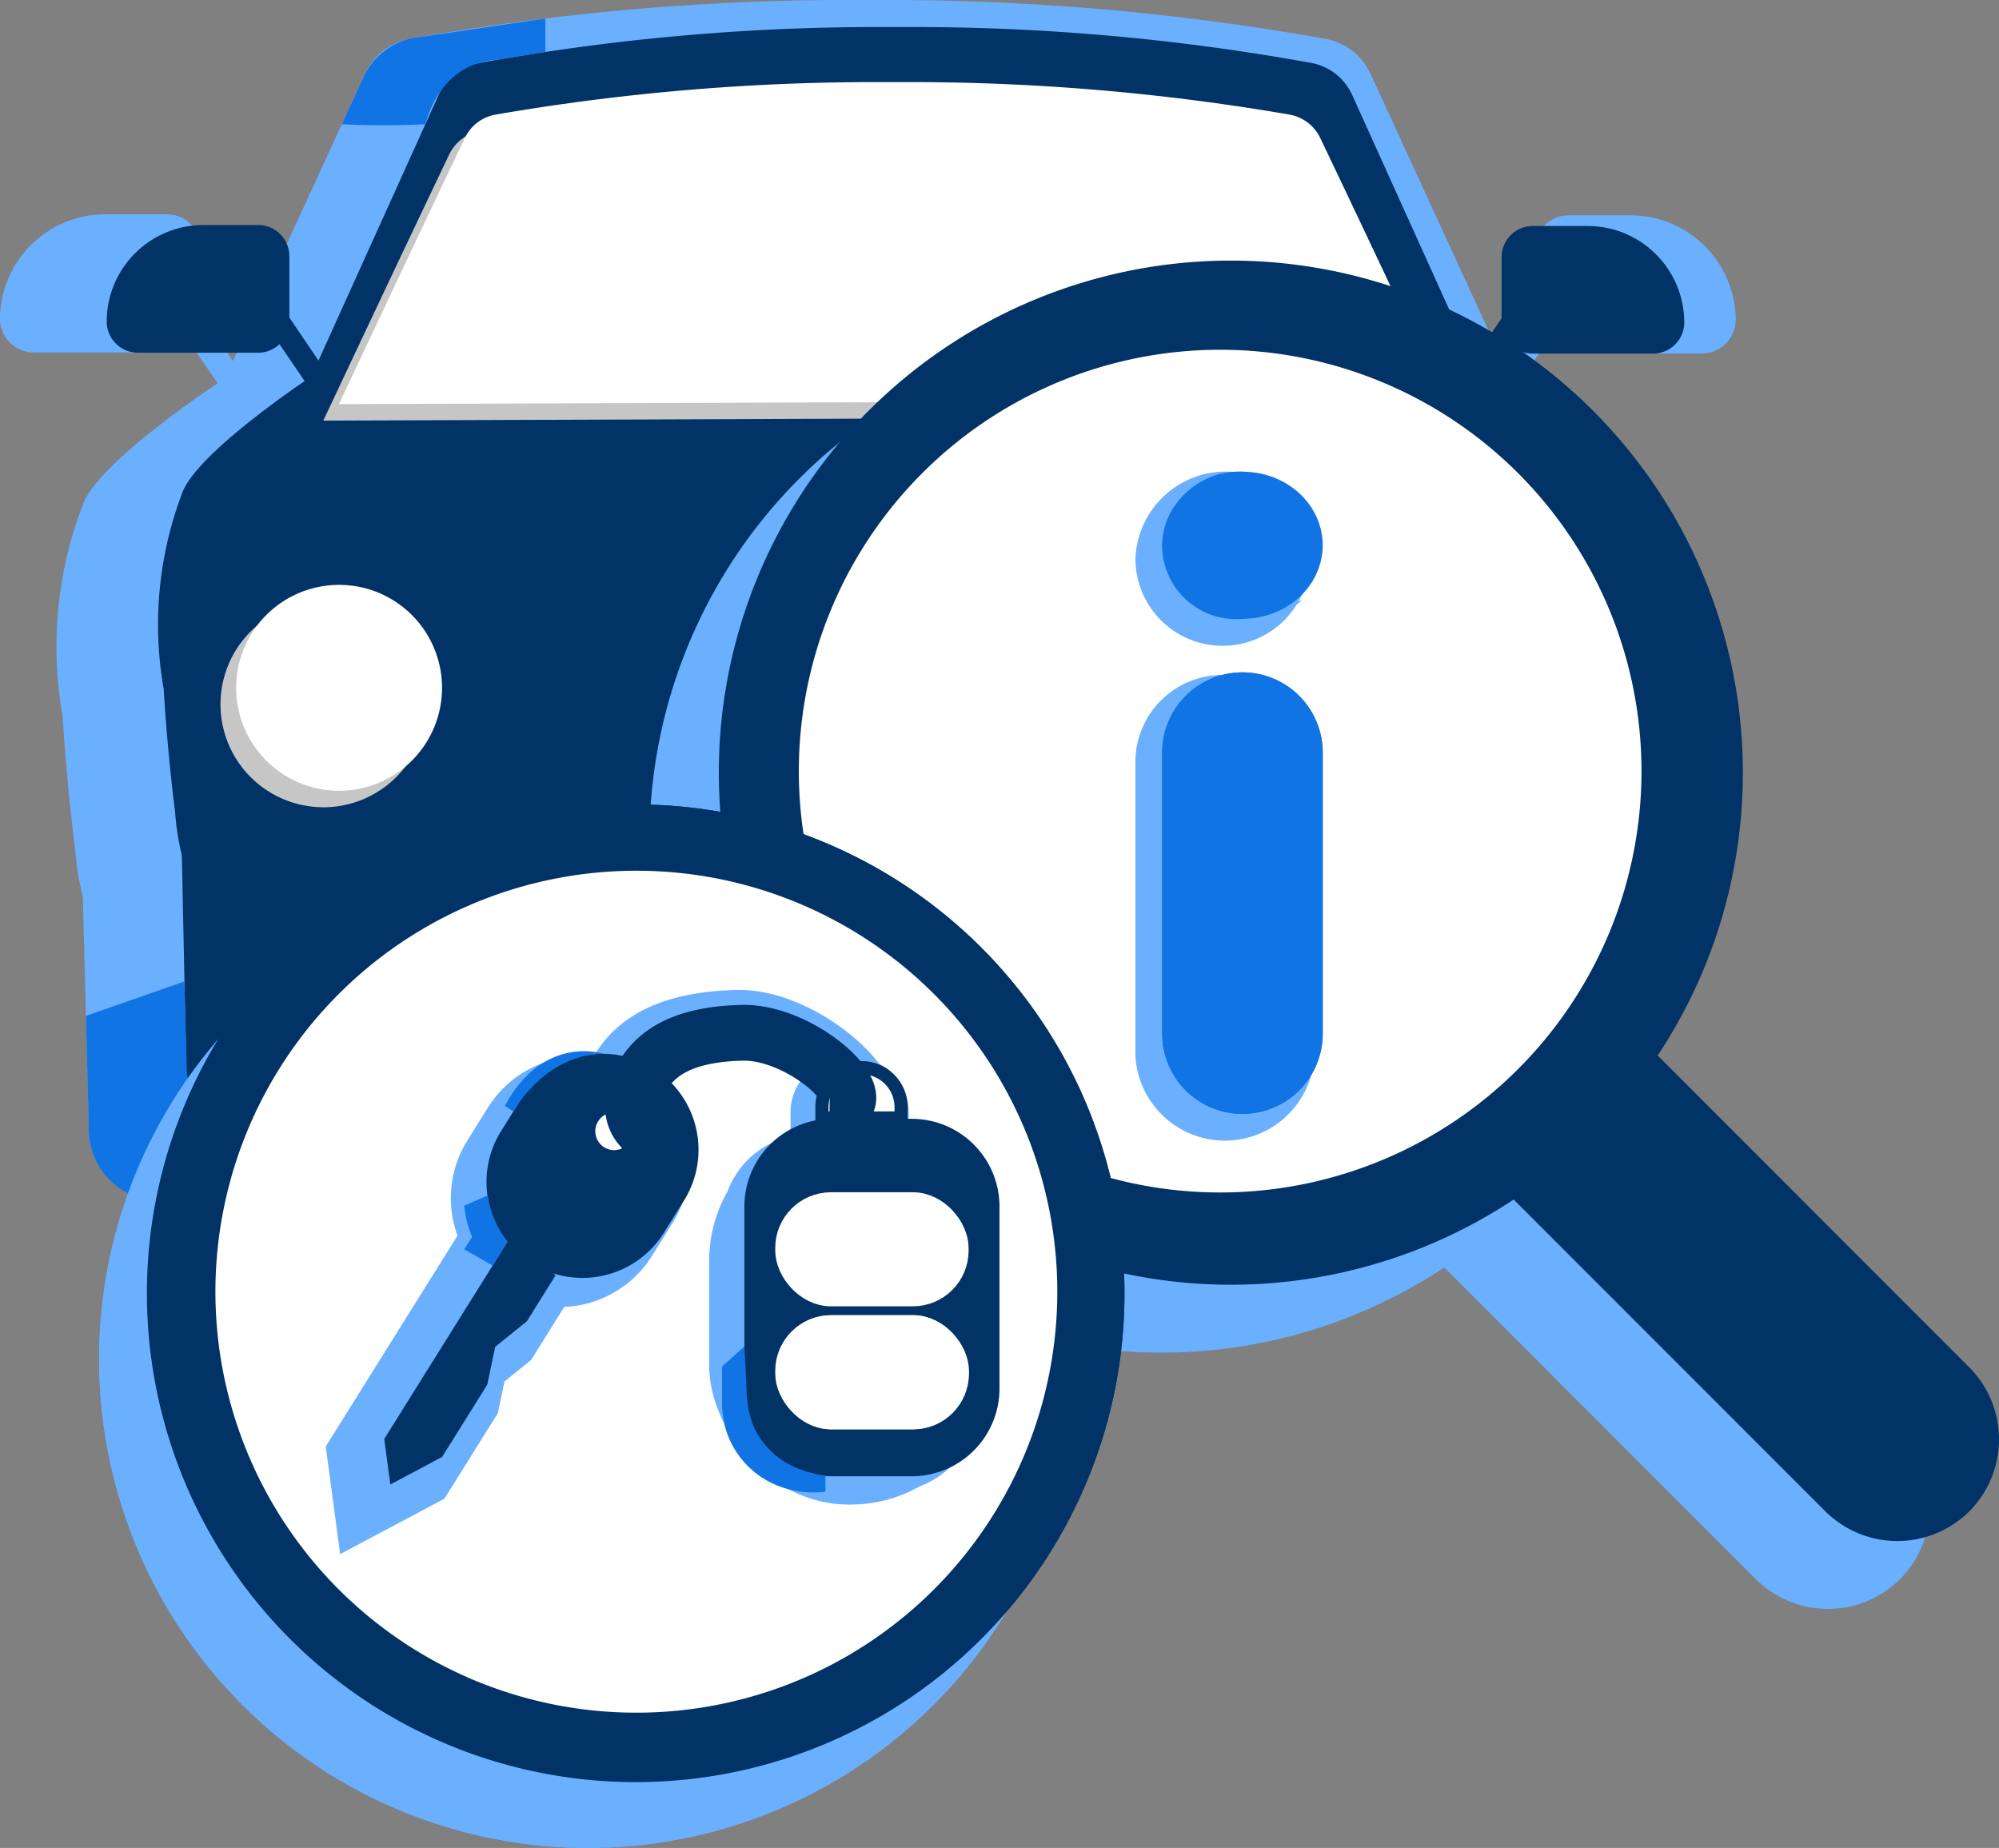
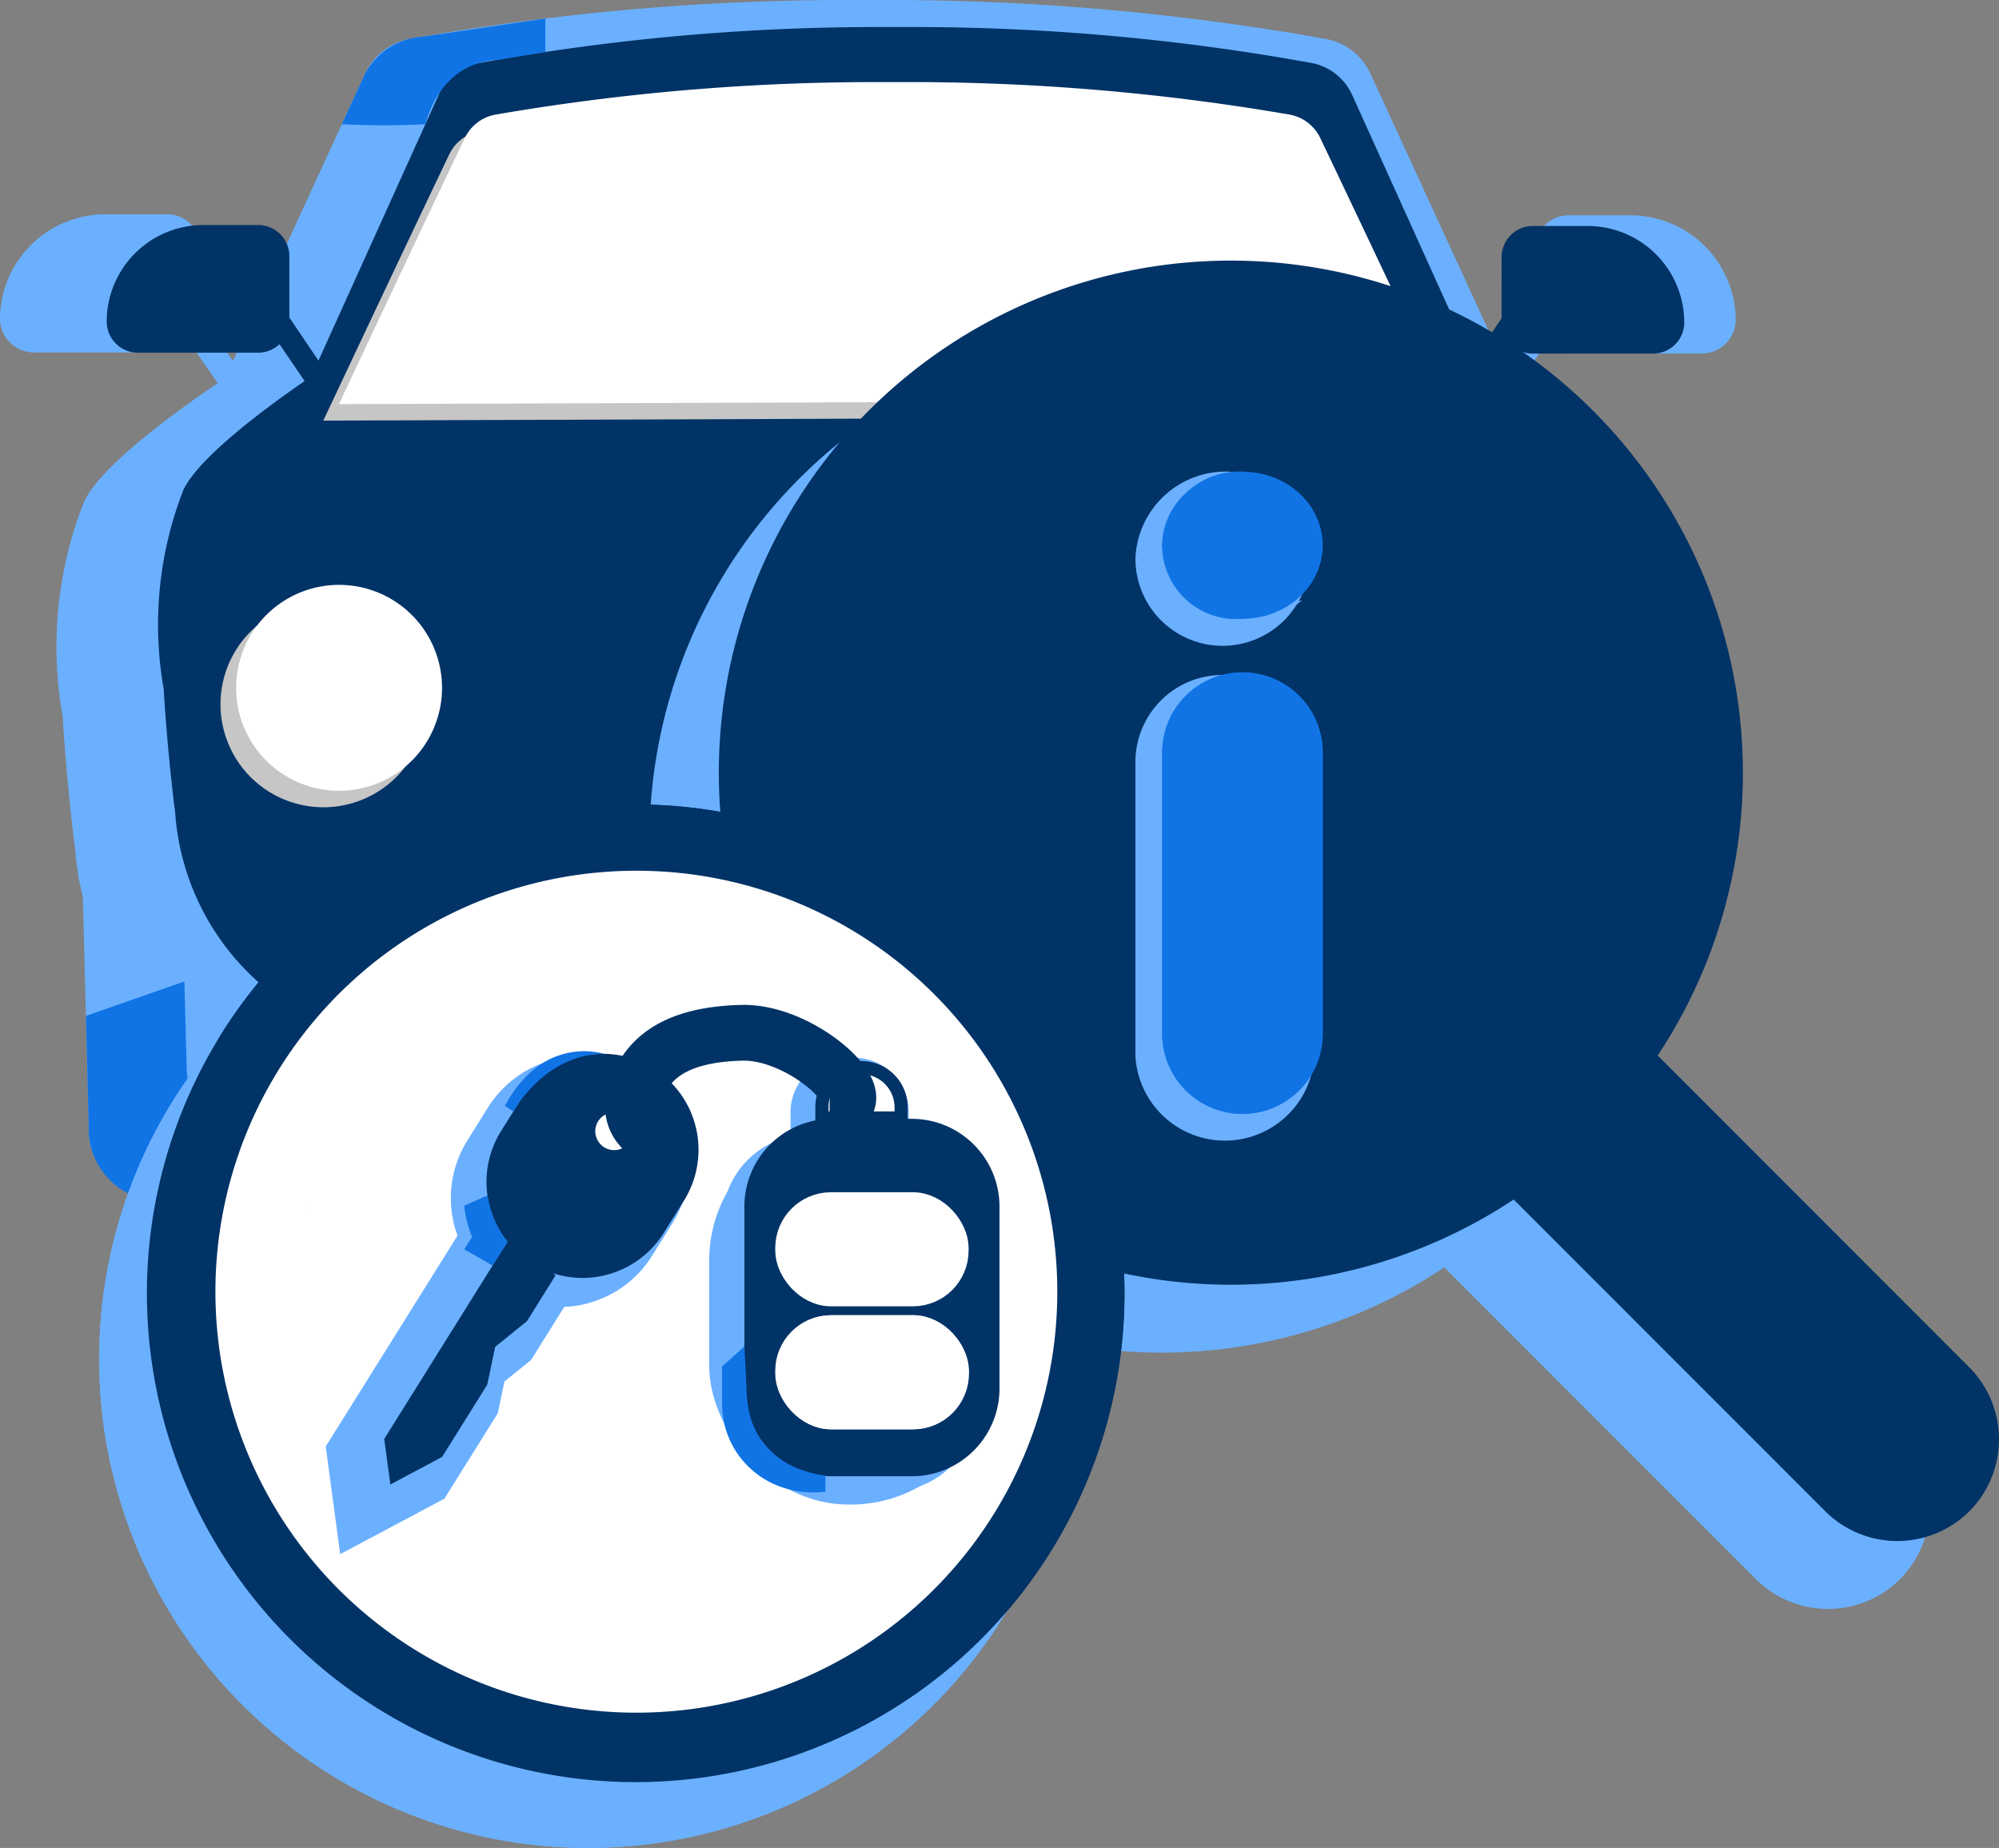
<svg xmlns="http://www.w3.org/2000/svg" width="143.416" height="132.569" viewBox="0 0 143.416 132.569">
  <rect x="0" y="0" width="143.416" height="132.569" fill="#808080" stroke="none" />
  <g id="Group_33053" data-name="Group 33053" transform="translate(-1133.388 -3567.73)">
    <g id="Group_33048" data-name="Group 33048" transform="translate(123.545 -782.43)">
      <path id="Path_60563" data-name="Path 60563" d="M1017.277,127.391c-3.142.172-5.862-1.882-6.112-4.616l-.181-6.3,12.208-.109a20.909,20.909,0,0,0,6.708-4.617,17.837,17.837,0,0,0,4.376-5.313l2.208-3.456-.47,19.816c-.26,2.728-2.98,4.773-6.117,4.6Z" transform="translate(92.008 4308.939)" fill="#6bb0ff" />
      <path id="Path_60564" data-name="Path 60564" d="M930.872,127.391c-3.417.178-6.38-1.879-6.649-4.619l-.51-19.79,2.4,3.451a18.039,18.039,0,0,0,4.605,5.2,22.554,22.554,0,0,0,7.686,4.751l12.835.393v6c-.272,2.737-3.232,4.793-6.647,4.616Z" transform="translate(92.008 4308.939)" fill="#6bb0ff" />
      <path id="Path_60565" data-name="Path 60565" d="M1035.49,77.574c-1.289-2.787-8.853-7.853-10.012-8.616l-10.156-22.093a3.49,3.49,0,0,0-2.554-1.971,177.077,177.077,0,0,0-32.318-2.771h-.7a177.077,177.077,0,0,0-32.318,2.771,3.486,3.486,0,0,0-2.554,1.971L934.719,68.958c-1.161.765-8.724,5.829-10.012,8.616a27.2,27.2,0,0,0-1.461,15.005c.3,5.08.9,9.562.9,9.562a18.662,18.662,0,0,0,9.968,15.112,1.784,1.784,0,0,0,.838.211h90.288a1.784,1.784,0,0,0,.838-.211,18.66,18.66,0,0,0,9.971-15.112s.6-4.482.9-9.562a27.2,27.2,0,0,0-1.46-15.005" transform="translate(92.008 4308.939)" fill="#6bb0ff" />
      <path id="Path_60566" data-name="Path 60566" d="M934.956,118.361a2.7,2.7,0,0,1-1.275-.32,19.453,19.453,0,0,1-10.448-15.836s-.6-4.523-.9-9.576A28.343,28.343,0,0,1,923.872,77.2c1.207-2.615,6.933-6.7,9.582-8.488l-1.978-2.864a2.471,2.471,0,0,1-1.686.66h-9.5a2.441,2.441,0,0,1-2.459-2.421,7.564,7.564,0,0,1,7.618-7.493h4.342a2.442,2.442,0,0,1,2.458,2.417V63.77l2.3,3.347,9.483-20.622a4.4,4.4,0,0,1,3.227-2.486,178.518,178.518,0,0,1,31.406-2.789h2.867a178.56,178.56,0,0,1,31.392,2.789,4.4,4.4,0,0,1,3.227,2.486l9.5,20.663,2.294-3.324V59.085a2.441,2.441,0,0,1,2.459-2.419h4.342a7.565,7.565,0,0,1,7.618,7.5,2.44,2.44,0,0,1-2.459,2.414h-9.5a2.468,2.468,0,0,1-1.688-.66l-1.937,2.8-.592-.4.014.032c2.308,1.535,8.823,6.04,10.119,8.847a28.438,28.438,0,0,1,1.534,15.487c-.294,5-.9,9.525-.9,9.571a19.427,19.427,0,0,1-10.448,15.786,2.68,2.68,0,0,1-1.268.318ZM947.6,45.775a2.58,2.58,0,0,0-1.892,1.457L935.444,69.558l-.216.142c-3.142,2.072-8.719,6.14-9.692,8.244a26.845,26.845,0,0,0-1.393,14.525c.3,5.044.894,9.51.9,9.555a17.7,17.7,0,0,0,9.508,14.437.87.87,0,0,0,.409.105h90.283a.86.86,0,0,0,.4-.1,17.679,17.679,0,0,0,9.494-14.391c.012-.1.607-4.568.9-9.55a26.941,26.941,0,0,0-1.381-14.582c-.973-2.1-6.55-6.168-9.692-8.244l-.216-.142L1014.492,47.23a2.586,2.586,0,0,0-1.9-1.46,176.754,176.754,0,0,0-31.064-2.754h-2.865A176.7,176.7,0,0,0,947.6,45.775" transform="translate(92.008 4308.939)" fill="#6bb0ff" />
      <path id="Path_60567" data-name="Path 60567" d="M944.306,92.529a8.128,8.128,0,1,1-8.127-8,8.062,8.062,0,0,1,8.127,8" transform="translate(92.008 4308.939)" fill="#6bb0ff" />
      <path id="Path_60568" data-name="Path 60568" d="M1032.862,92.529a8.128,8.128,0,1,1-8.127-8,8.062,8.062,0,0,1,8.127,8" transform="translate(92.008 4308.939)" fill="#6bb0ff" />
      <path id="Path_60569" data-name="Path 60569" d="M963.2,105.917h33.748a1.3,1.3,0,0,1,1.307,1.286v5.61a1.3,1.3,0,0,1-1.307,1.286H963.2a1.3,1.3,0,0,1-1.308-1.286v-5.608a1.3,1.3,0,0,1,1.308-1.288m33.049,1.975H963.9v4.233h32.351Z" transform="translate(92.008 4308.939)" fill="#6bb0ff" />
      <path id="Path_60570" data-name="Path 60570" d="M979.87,70.344l43.7.155s-6.652-13.908-9.961-20.706a3.321,3.321,0,0,0-2.456-1.786,179.272,179.272,0,0,0-30.967-2.513h-.636a179.256,179.256,0,0,0-30.967,2.513,3.322,3.322,0,0,0-2.457,1.786c-3.308,6.8-9.961,20.706-9.961,20.706Z" transform="translate(92.008 4308.939)" fill="#6bb0ff" />
      <path id="Path_60571" data-name="Path 60571" d="M950.405,120.825l-2.566,2.659-1.543-3Z" transform="translate(92.008 4308.939)" fill="#6bb0ff" />
      <path id="Path_60572" data-name="Path 60572" d="M927.551,59.322,925.133,61.8,935.4,66.672l2.954,3.976,2.718-2.23-5.678-6.331Z" transform="translate(92.008 4308.939)" fill="#6bb0ff" />
      <path id="Path_60573" data-name="Path 60573" d="M1017.869,122.772a4.642,4.642,0,0,1-4.919-4.265l-.146-5.822,9.826-.1a17,17,0,0,0,5.4-4.265,16.208,16.208,0,0,0,3.522-4.909l1.777-3.193-.378,18.307a4.342,4.342,0,0,1-2.655,3.769,5.1,5.1,0,0,1-2.268.479Z" transform="translate(92.008 4308.939)" fill="#013366" />
-       <path id="Path_60574" data-name="Path 60574" d="M936.14,122.772a4.642,4.642,0,0,1-4.93-4.267l-.377-18.283,1.779,3.188a16.06,16.06,0,0,0,3.414,4.8,16.636,16.636,0,0,0,5.7,4.389l9.515.363v5.544a4.643,4.643,0,0,1-4.927,4.265Z" transform="translate(92.008 4308.939)" fill="#013366" />
      <path id="Path_60575" data-name="Path 60575" d="M1032.423,76.749c-1.171-2.575-8.047-7.255-9.1-7.96l-9.231-20.411a3.183,3.183,0,0,0-2.321-1.821A158.525,158.525,0,0,0,982.4,44h-.637a158.518,158.518,0,0,0-29.373,2.56,3.182,3.182,0,0,0-2.322,1.821l-9.232,20.411c-1.055.707-7.929,5.385-9.1,7.96a25.512,25.512,0,0,0-1.327,13.862c.274,4.694.819,8.834.819,8.834a17.255,17.255,0,0,0,9.059,13.962,1.6,1.6,0,0,0,.762.194h82.06a1.6,1.6,0,0,0,.762-.194,17.255,17.255,0,0,0,9.062-13.962s.544-4.14.818-8.834a25.511,25.511,0,0,0-1.327-13.862" transform="translate(92.008 4308.939)" fill="#013366" />
      <path id="Path_60576" data-name="Path 60576" d="M941.05,114.43a2.416,2.416,0,0,1-1.158-.295A17.989,17.989,0,0,1,930.4,99.5s-.549-4.178-.821-8.846a26.581,26.581,0,0,1,1.4-14.253c1.1-2.416,6.3-6.187,8.709-7.842l-1.8-2.646a2.223,2.223,0,0,1-1.532.61h-8.631a2.237,2.237,0,0,1-2.235-2.237,6.931,6.931,0,0,1,6.924-6.922h3.946a2.238,2.238,0,0,1,2.235,2.233V64l2.089,3.091L949.3,48.037a4.007,4.007,0,0,1,2.933-2.3,159.693,159.693,0,0,1,28.544-2.577h2.606a159.742,159.742,0,0,1,28.531,2.577,4.008,4.008,0,0,1,2.933,2.3l8.633,19.089,2.085-3.07V59.669a2.237,2.237,0,0,1,2.235-2.235h3.946a6.929,6.929,0,0,1,6.924,6.924,2.234,2.234,0,0,1-2.235,2.23H1027.8a2.227,2.227,0,0,1-1.539-.614l-1.778,2.6c2.412,1.659,7.6,5.421,8.7,7.833a26.673,26.673,0,0,1,1.4,14.308c-.268,4.617-.815,8.8-.821,8.842a17.963,17.963,0,0,1-9.5,14.584,2.418,2.418,0,0,1-1.153.294Zm11.493-67.058a2.349,2.349,0,0,0-1.72,1.346l-9.329,20.626-.2.131c-2.855,1.914-7.924,5.673-8.808,7.616a25.168,25.168,0,0,0-1.266,13.419c.274,4.66.812,8.785.819,8.828a16.369,16.369,0,0,0,8.641,13.337.781.781,0,0,0,.372.1h82.056a.773.773,0,0,0,.367-.093,16.348,16.348,0,0,0,8.629-13.295c.01-.089.551-4.22.819-8.823a25.282,25.282,0,0,0-1.256-13.472c-.884-1.941-5.953-5.7-8.808-7.616l-.2-.131-9.327-20.626a2.353,2.353,0,0,0-1.722-1.348,158.086,158.086,0,0,0-28.233-2.545h-2.6a158.013,158.013,0,0,0-28.236,2.549" transform="translate(92.008 4308.939)" fill="#013366" />
      <path id="Path_60577" data-name="Path 60577" d="M948.426,91.747a7.386,7.386,0,1,1-7.386-7.386,7.386,7.386,0,0,1,7.386,7.386" transform="translate(92.008 4308.939)" fill="#c6c6c6" />
      <path id="Path_60578" data-name="Path 60578" d="M1028.984,91.747a7.386,7.386,0,1,1-7.386-7.386,7.386,7.386,0,0,1,7.386,7.386" transform="translate(92.008 4308.939)" fill="#c6c6c6" />
      <path id="Path_60579" data-name="Path 60579" d="M949.548,90.565a7.386,7.386,0,1,1-7.386-7.386,7.386,7.386,0,0,1,7.386,7.386" transform="translate(92.008 4308.939)" fill="#fff" />
      <path id="Path_60580" data-name="Path 60580" d="M1030.034,90.565a7.386,7.386,0,1,1-7.386-7.386,7.386,7.386,0,0,1,7.386,7.386" transform="translate(92.008 4308.939)" fill="#fff" />
      <path id="Path_60581" data-name="Path 60581" d="M980.751,71.252l39.718.144s-6.046-12.85-9.054-19.13a3.026,3.026,0,0,0-2.232-1.65,160.394,160.394,0,0,0-28.145-2.322h-.578a160.4,160.4,0,0,0-28.145,2.322,3.026,3.026,0,0,0-2.233,1.65c-3.007,6.28-9.053,19.129-9.053,19.129Z" transform="translate(92.008 4308.939)" fill="#c6c6c6" />
      <path id="Path_60582" data-name="Path 60582" d="M1020.471,71.395l1.129-1.2s-2.418-.979-2.4-.922,1.27,2.121,1.27,2.121" transform="translate(92.008 4308.939)" fill="#c6c6c6" />
      <path id="Path_60583" data-name="Path 60583" d="M981.872,70.07l39.718.143s-6.046-12.849-9.054-19.129a3.026,3.026,0,0,0-2.232-1.65,160.4,160.4,0,0,0-28.145-2.322h-.578a160.388,160.388,0,0,0-28.145,2.322,3.024,3.024,0,0,0-2.233,1.65c-3.008,6.28-9.053,19.129-9.053,19.129Z" transform="translate(92.008 4308.939)" fill="#fff" />
      <path id="Path_60584" data-name="Path 60584" d="M956.959,42.549l-8.844,1.31a5.036,5.036,0,0,0-4.081,2.636c-1.141,2.483-1.672,3.636-1.672,3.636a58.128,58.128,0,0,0,5.992,0c.094-.206.93-4.4,5.29-4.639l3.315-.537Z" transform="translate(92.008 4308.939)" fill="#1074e5" />
      <path id="Path_60585" data-name="Path 60585" d="M924,114.1l.2,7.884a5.2,5.2,0,0,0,5.052,5.419l5.521-.011,1.364-4.618s-4.546-.237-4.9-4.706l-.176-6.437" transform="translate(92.008 4308.939)" fill="#1074e5" />
      <path id="Path_60586" data-name="Path 60586" d="M966.245,110.287a1.131,1.131,0,0,1-1.13-1.13V104.23a1.132,1.132,0,0,1,1.13-1.131h29.163a1.132,1.132,0,0,1,1.131,1.131v4.927a1.132,1.132,0,0,1-1.131,1.131Z" transform="translate(92.008 4308.939)" fill="#1074e5" />
      <path id="Path_60611" data-name="Path 60611" d="M1054.142,154.516a7.327,7.327,0,0,1-10.324,0l-22.363-22.371a36.735,36.735,0,1,1,10.332-10.332l22.355,22.371a7.326,7.326,0,0,1,0,10.332" transform="translate(92.008 4308.939)" fill="#6bb0ff" />
      <path id="Path_60612" data-name="Path 60612" d="M1000.709,70.561A30.539,30.539,0,1,1,970.17,101.1a30.539,30.539,0,0,1,30.539-30.539" transform="translate(92.008 4308.939)" fill="#6bb0ff" />
      <path id="Path_60613" data-name="Path 60613" d="M1059.119,149.645a7.327,7.327,0,0,1-10.324,0l-22.363-22.371a36.735,36.735,0,1,1,10.332-10.332l22.355,22.371a7.326,7.326,0,0,1,0,10.332" transform="translate(92.008 4308.939)" fill="#013366" />
-       <path id="Path_60614" data-name="Path 60614" d="M1005.374,66.312A30.228,30.228,0,1,1,975.146,96.54a30.229,30.229,0,0,1,30.228-30.228" transform="translate(92.008 4308.939)" fill="#fff" />
      <path id="Path_60615" data-name="Path 60615" d="M1005.715,89.644h0a6.255,6.255,0,0,1,6.421,6.074v21.258a6.431,6.431,0,0,1-12.842,0V95.718a6.255,6.255,0,0,1,6.421-6.074" transform="translate(92.008 4308.939)" fill="#6bb0ff" />
      <path id="Path_60616" data-name="Path 60616" d="M1005.715,92.281h0a3.54,3.54,0,0,1,3.634,3.437v21.258a3.64,3.64,0,0,1-7.268,0V95.718A3.54,3.54,0,0,1,1005.715,92.281Z" transform="translate(92.008 4308.939)" fill="none" stroke="#6bb0ff" stroke-width="5" />
      <path id="Path_60617" data-name="Path 60617" d="M1001.008,92.37l2.914-2.226-.476,2.6Z" transform="translate(92.008 4308.939)" fill="#6bb0ff" />
      <path id="Path_60618" data-name="Path 60618" d="M1007.986,122.249l2.711-2.041h-2.572Z" transform="translate(92.008 4308.939)" fill="#6bb0ff" />
      <path id="Path_60619" data-name="Path 60619" d="M1006.973,89.455h0a5.758,5.758,0,0,1,5.759,5.759v20.157a5.759,5.759,0,0,1-11.518,0V95.214a5.759,5.759,0,0,1,5.759-5.759" transform="translate(92.008 4308.939)" fill="#1074e5" />
      <path id="Path_60620" data-name="Path 60620" d="M1006.973,91.955h0a3.259,3.259,0,0,1,3.259,3.259v20.157a3.259,3.259,0,0,1-6.518,0V95.214A3.259,3.259,0,0,1,1006.973,91.955Z" transform="translate(92.008 4308.939)" fill="none" stroke="#1074e5" stroke-width="5" />
      <path id="Path_60621" data-name="Path 60621" d="M1006.013,75.056a6.256,6.256,0,1,1-6.719,6.239,6.492,6.492,0,0,1,6.719-6.239" transform="translate(92.008 4308.939)" fill="#6bb0ff" />
      <path id="Path_60622" data-name="Path 60622" d="M1006.013,78.011a3.32,3.32,0,1,1-3.8,3.284A3.571,3.571,0,0,1,1006.013,78.011Z" transform="translate(92.008 4308.939)" fill="none" stroke="#6bb0ff" stroke-width="5" />
      <path id="Path_60623" data-name="Path 60623" d="M1001.521,77.656l2.373-1.789.606,2.489Z" transform="translate(92.008 4308.939)" fill="#6bb0ff" />
      <path id="Path_60624" data-name="Path 60624" d="M1008.2,86.618l3.053-2.328-3.311.684Z" transform="translate(92.008 4308.939)" fill="#6bb0ff" />
      <path id="Path_60625" data-name="Path 60625" d="M1006.973,75.056a5.3,5.3,0,1,1-5.759,5.279,5.534,5.534,0,0,1,5.759-5.279" transform="translate(92.008 4308.939)" fill="#1074e5" />
      <ellipse id="Ellipse_1394" data-name="Ellipse 1394" cx="3.259" cy="2.779" rx="3.259" ry="2.779" transform="translate(1095.723 4386.496)" fill="none" stroke="#1074e5" stroke-width="5" />
    </g>
    <g id="Group_33050" data-name="Group 33050" transform="translate(-254.354 485.586)">
      <g id="Group_32982" data-name="Group 32982" transform="translate(1394.855 3139.856)">
        <path id="Path_57938" data-name="Path 57938" d="M958.351,129.326c-2.8.153-5.224-1.677-5.448-4.115l-.161-5.617,10.88-.1a18.644,18.644,0,0,0,5.978-4.115,15.929,15.929,0,0,0,3.9-4.735l1.967-3.08-.418,17.66c-.232,2.432-2.657,4.254-5.452,4.1Z" transform="translate(-923.402 -63.356)" fill="#6bb0ff" />
        <path id="Path_57943" data-name="Path 57943" d="M972.5,97.407a7.243,7.243,0,1,1-7.243-7.125,7.185,7.185,0,0,1,7.243,7.125" transform="translate(-923.661 -62.508)" fill="#6bb0ff" />
        <path id="Path_57948" data-name="Path 57948" d="M958.962,125.083a4.137,4.137,0,0,1-4.384-3.8l-.13-5.189L963.2,116a15.139,15.139,0,0,0,4.811-3.8,14.465,14.465,0,0,0,3.139-4.374l1.583-2.846L972.4,121.3a3.871,3.871,0,0,1-2.366,3.36,4.553,4.553,0,0,1-2.021.427Z" transform="translate(-923.486 -63.229)" fill="#013366" />
        <path id="Path_57953" data-name="Path 57953" d="M968.933,96.7a6.582,6.582,0,1,1-6.583-6.583,6.583,6.583,0,0,1,6.583,6.583" transform="translate(-923.551 -62.499)" fill="#c6c6c6" />
        <path id="Path_57955" data-name="Path 57955" d="M969.917,95.594a6.582,6.582,0,1,1-6.583-6.583,6.583,6.583,0,0,1,6.583,6.583" transform="translate(-923.599 -62.444)" fill="#fff" />
        <path id="Path_57957" data-name="Path 57957" d="M961.575,77.869l1.006-1.068s-2.155-.873-2.139-.823,1.133,1.89,1.133,1.89" transform="translate(-923.78 -61.804)" fill="#c6c6c6" />
        <path id="Path_58169" data-name="Path 58169" d="M957.075,133.919A32.588,32.588,0,1,1,969.8,131.35a32.483,32.483,0,0,1-12.723,2.568" transform="translate(-922.009 -61.44)" fill="#6bb0ff" />
        <path id="Path_58170" data-name="Path 58170" d="M956.953,70.791a30.2,30.2,0,1,0,11.8,2.38,30.115,30.115,0,0,0-11.8-2.38m0-4.754a35.068,35.068,0,1,1-35.067,35.068,35.067,35.067,0,0,1,35.067-35.068" transform="translate(-921.886 -61.317)" fill="#6bb0ff" />
        <path id="Path_58171" data-name="Path 58171" d="M960.679,128.955a32.587,32.587,0,1,1,12.723-2.568,32.483,32.483,0,0,1-12.723,2.568" transform="translate(-922.185 -61.196)" fill="#fff" />
        <path id="Path_58172" data-name="Path 58172" d="M960.556,65.827a30.2,30.2,0,1,0,11.8,2.38,30.115,30.115,0,0,0-11.8-2.38m0-4.754a35.068,35.068,0,1,1-35.067,35.068,35.067,35.067,0,0,1,35.067-35.068" transform="translate(-922.063 -61.073)" fill="#013366" />
        <path id="Path_58173" data-name="Path 58173" d="M980.956,109.733h-39.7V85.308a2.077,2.077,0,0,1,.621-1.489,2.562,2.562,0,0,1,.371-.295,1.978,1.978,0,0,1,1.132-.324h35.456a2.126,2.126,0,0,1,1.5.619,2.08,2.08,0,0,1,.621,1.488ZM942.8,85.19h0v22.944h36.6V85.19Z" transform="translate(-922.838 -62.159)" />
-         <path id="Path_58174" data-name="Path 58174" d="M980.956,109.733h-39.7V85.308a2.077,2.077,0,0,1,.621-1.489,2.562,2.562,0,0,1,.371-.295,1.978,1.978,0,0,1,1.132-.324h35.456a2.126,2.126,0,0,1,1.5.619,2.08,2.08,0,0,1,.621,1.488ZM942.8,85.19h0v22.944h36.6V85.19Z" transform="translate(-922.838 -62.159)" fill="none" stroke="#6bb0ff" stroke-miterlimit="10" stroke-width="5" />
        <path id="Path_58175" data-name="Path 58175" d="M983.9,111.166H937.865c-.951,0-1.1-1.053-1.1-1.053H985s-.146,1.053-1.1,1.053" transform="translate(-922.617 -63.481)" />
        <path id="Path_58176" data-name="Path 58176" d="M983.9,111.166H937.865c-.951,0-1.1-1.053-1.1-1.053H985s-.146,1.053-1.1,1.053" transform="translate(-922.617 -63.481)" fill="none" stroke="#6bb0ff" stroke-width="5" />
        <rect id="Rectangle_16007" data-name="Rectangle 16007" width="48.241" height="0.711" transform="translate(14.146 45.919)" />
        <rect id="Rectangle_16008" data-name="Rectangle 16008" width="48.241" height="0.711" transform="translate(14.146 45.919)" fill="none" stroke="#6bb0ff" stroke-width="5" />
        <rect id="Rectangle_16009" data-name="Rectangle 16009" width="49.671" height="36.827" transform="translate(13.264 18.584)" fill="none" />
        <path id="Path_58177" data-name="Path 58177" d="M935.834,107.851V105.37h5.516v2.583Z" transform="translate(-922.571 -63.248)" fill="#6bb0ff" />
        <path id="Path_58178" data-name="Path 58178" d="M943.518,94.938,946,88.187l.7.053,1.362,11.767,1.214-6.048.7-.017.8,2.908.815-4.17.724.011,1.483,9.486,2.24-11.4h.719l1.364,7.417,1.249-4.262.7.03.809,4.945.771-5.818.732-.009,1.455,8.463,1.964-10.8.307-1.7h.728l1.287,8.368.917-5.42.577-3.411.742.019.806,9.449.57-2.637.7-.007,1.435,5.677L976.2,90.774l.71.01.773,4.207.589,3.207.821-2.79.429-1.463h.68l.532,1.914.4,1.449,1.046-2.739.014,2.147-1.172,3.122-1.17-4.213-1.331,4.527-.7-.021-1-5.409L976.508,93l-2.248,10.027-.7.007-1.426-5.65-.778,3.582-.736-.03-.767-8.951-1.382,8.158h-.728l-1.3-8.449-2.253,12.377h-.726l-1.389-8.09-.781,5.9-.733.006-.965-5.9-1.227,4.184-.7-.021-1.285-6.989L954.108,104.7l-.724-.009-1.48-9.473-.7,3.587-.7.018-.808-2.932-1.388,6.907-.731-.021-1.465-12.64-2.28,6.229-1.85-2.03" transform="translate(-922.873 -62.404)" fill="#6bb0ff" />
        <path id="Path_58179" data-name="Path 58179" d="M943.518,94.938,946,88.187l.7.053,1.362,11.767,1.214-6.048.7-.017.8,2.908.815-4.17.724.011,1.483,9.486,2.24-11.4h.719l1.364,7.417,1.249-4.262.7.03.809,4.945.771-5.818.732-.009,1.455,8.463,1.964-10.8.307-1.7h.728l1.287,8.368.917-5.42.577-3.411.742.019.806,9.449.57-2.637.7-.007,1.435,5.677L976.2,90.774l.71.01.773,4.207.589,3.207.821-2.79.429-1.463h.68l.532,1.914.4,1.449,1.046-2.739.014,2.147-1.172,3.122-1.17-4.213-1.331,4.527-.7-.021-1-5.409L976.508,93l-2.248,10.027-.7.007-1.426-5.65-.778,3.582-.736-.03-.767-8.951-1.382,8.158h-.728l-1.3-8.449-2.253,12.377h-.726l-1.389-8.09-.781,5.9-.733.006-.965-5.9-1.227,4.184-.7-.021-1.285-6.989L954.108,104.7l-.724-.009-1.48-9.473-.7,3.587-.7.018-.808-2.932-1.388,6.907-.731-.021-1.465-12.64-2.28,6.229-1.85-2.03" transform="translate(-922.873 -62.404)" fill="none" stroke="#6bb0ff" stroke-width="1" />
        <path id="Path_58180" data-name="Path 58180" d="M944.269,94.754,946.75,88l.7.053,1.362,11.767,1.214-6.048.7-.017.8,2.908.815-4.17.724.011,1.483,9.486,2.24-11.4h.719l1.364,7.417,1.249-4.262.7.03.809,4.945.771-5.818.732-.009,1.455,8.463,1.964-10.8.307-1.7h.728l1.288,8.368.916-5.42.577-3.411.743.019.806,9.449.57-2.637.7-.007,1.435,5.677,2.319-10.312.71.01.773,4.207.589,3.207.82-2.79.429-1.463h.68l.533,1.914.4,1.449,1.046-2.739.014,2.147-1.172,3.122-1.17-4.213-1.331,4.527-.7-.021-1-5.409-.318-1.725-2.248,10.027-.7.007-1.426-5.65-.778,3.582-.736-.03L970.6,91.8l-1.382,8.158h-.728l-1.3-8.449-2.254,12.377h-.725l-1.389-8.09-.781,5.9-.733.006-.965-5.9-1.226,4.184-.7-.021-1.285-6.989-2.274,11.544-.724-.009-1.48-9.473-.7,3.587-.7.018-.808-2.932-1.388,6.907-.731-.021-1.465-12.64-2.28,6.229-1.85-2.03" transform="translate(-922.91 -62.396)" fill="#1074e5" />
        <path id="Path_58181" data-name="Path 58181" d="M944.269,94.754,946.75,88l.7.053,1.362,11.767,1.214-6.048.7-.017.8,2.908.815-4.17.724.011,1.483,9.486,2.24-11.4h.719l1.364,7.417,1.249-4.262.7.03.809,4.945.771-5.818.732-.009,1.455,8.463,1.964-10.8.307-1.7h.728l1.288,8.368.916-5.42.577-3.411.743.019.806,9.449.57-2.637.7-.007,1.435,5.677,2.319-10.312.71.01.773,4.207.589,3.207.82-2.79.429-1.463h.68l.533,1.914.4,1.449,1.046-2.739.014,2.147-1.172,3.122-1.17-4.213-1.331,4.527-.7-.021-1-5.409-.318-1.725-2.248,10.027-.7.007-1.426-5.65-.778,3.582-.736-.03L970.6,91.8l-1.382,8.158h-.728l-1.3-8.449-2.254,12.377h-.725l-1.389-8.09-.781,5.9-.733.006-.965-5.9-1.226,4.184-.7-.021-1.285-6.989-2.274,11.544-.724-.009-1.48-9.473-.7,3.587-.7.018-.808-2.932-1.388,6.907-.731-.021-1.465-12.64-2.28,6.229-1.85-2.03" transform="translate(-922.91 -62.396)" fill="none" stroke="#1074e5" stroke-width="1" />
        <path id="Path_58182" data-name="Path 58182" d="M982.13,108.246h-39.7V83.821a2.077,2.077,0,0,1,.621-1.489,2.126,2.126,0,0,1,1.5-.619h35.456a2.127,2.127,0,0,1,1.5.619,2.082,2.082,0,0,1,.621,1.488ZM943.979,83.7h0v22.944h36.6V83.7Z" transform="translate(-922.895 -62.087)" fill="#1074e5" />
-         <path id="Path_58183" data-name="Path 58183" d="M982.13,108.246h-39.7V83.821a2.077,2.077,0,0,1,.621-1.489,2.126,2.126,0,0,1,1.5-.619h35.456a2.127,2.127,0,0,1,1.5.619,2.082,2.082,0,0,1,.621,1.488ZM943.979,83.7h0v22.944h36.6V83.7Z" transform="translate(-922.895 -62.087)" fill="none" stroke="#1074e5" stroke-miterlimit="10" stroke-width="5" />
+         <path id="Path_58183" data-name="Path 58183" d="M982.13,108.246h-39.7V83.821a2.077,2.077,0,0,1,.621-1.489,2.126,2.126,0,0,1,1.5-.619a2.127,2.127,0,0,1,1.5.619,2.082,2.082,0,0,1,.621,1.488ZM943.979,83.7h0v22.944h36.6V83.7Z" transform="translate(-922.895 -62.087)" fill="none" stroke="#1074e5" stroke-miterlimit="10" stroke-width="5" />
        <path id="Path_58184" data-name="Path 58184" d="M985.076,109.679H939.039c-.951,0-1.1-1.053-1.1-1.053h48.241s-.146,1.053-1.1,1.053" transform="translate(-922.674 -63.409)" fill="#1074e5" />
        <path id="Path_58185" data-name="Path 58185" d="M985.076,109.679H939.039c-.951,0-1.1-1.053-1.1-1.053h48.241s-.146,1.053-1.1,1.053" transform="translate(-922.674 -63.409)" fill="none" stroke="#1074e5" stroke-width="5" />
        <rect id="Rectangle_16011" data-name="Rectangle 16011" width="49.671" height="36.827" transform="translate(14.38 17.17)" fill="none" />
        <path id="Path_62449" data-name="Path 62449" d="M958.351,129.326c-2.8.153-5.224-1.677-5.448-4.115l-.161-5.617,10.88-.1a18.644,18.644,0,0,0,5.978-4.115,15.929,15.929,0,0,0,3.9-4.735l1.967-3.08-.418,17.66c-.232,2.432-2.657,4.254-5.452,4.1Z" transform="translate(-923.402 -63.356)" fill="#6bb0ff" />
        <path id="Path_62454" data-name="Path 62454" d="M972.5,97.407a7.243,7.243,0,1,1-7.243-7.125,7.185,7.185,0,0,1,7.243,7.125" transform="translate(-923.661 -62.508)" fill="#6bb0ff" />
        <path id="Path_62459" data-name="Path 62459" d="M958.962,125.083a4.137,4.137,0,0,1-4.384-3.8l-.13-5.189L963.2,116a15.139,15.139,0,0,0,4.811-3.8,14.465,14.465,0,0,0,3.139-4.374l1.583-2.846L972.4,121.3a3.871,3.871,0,0,1-2.366,3.36,4.553,4.553,0,0,1-2.021.427Z" transform="translate(-923.486 -63.229)" fill="#013366" />
        <path id="Path_62464" data-name="Path 62464" d="M968.933,96.7a6.582,6.582,0,1,1-6.583-6.583,6.583,6.583,0,0,1,6.583,6.583" transform="translate(-923.551 -62.499)" fill="#c6c6c6" />
        <path id="Path_62466" data-name="Path 62466" d="M969.917,95.594a6.582,6.582,0,1,1-6.583-6.583,6.583,6.583,0,0,1,6.583,6.583" transform="translate(-923.599 -62.444)" fill="#fff" />
        <path id="Path_62468" data-name="Path 62468" d="M961.575,77.869l1.006-1.068s-2.155-.873-2.139-.823,1.133,1.89,1.133,1.89" transform="translate(-923.78 -61.804)" fill="#c6c6c6" />
        <path id="Path_62536" data-name="Path 62536" d="M957.075,133.919A32.588,32.588,0,1,1,969.8,131.35a32.483,32.483,0,0,1-12.723,2.568" transform="translate(-922.009 -61.44)" fill="#6bb0ff" />
        <path id="Path_62537" data-name="Path 62537" d="M956.953,70.791a30.2,30.2,0,1,0,11.8,2.38,30.115,30.115,0,0,0-11.8-2.38m0-4.754a35.068,35.068,0,1,1-35.067,35.068,35.067,35.067,0,0,1,35.067-35.068" transform="translate(-921.886 -61.317)" fill="#6bb0ff" />
        <path id="Path_62538" data-name="Path 62538" d="M960.679,128.955a32.587,32.587,0,1,1,12.723-2.568,32.483,32.483,0,0,1-12.723,2.568" transform="translate(-922.185 -61.196)" fill="#fff" />
        <path id="Path_62539" data-name="Path 62539" d="M960.556,65.827a30.2,30.2,0,1,0,11.8,2.38,30.115,30.115,0,0,0-11.8-2.38m0-4.754a35.068,35.068,0,1,1-35.067,35.068,35.067,35.067,0,0,1,35.067-35.068" transform="translate(-922.063 -61.073)" fill="#013366" />
      </g>
    </g>
    <g id="Group_33049" data-name="Group 33049" transform="translate(479.336 654.105)">
      <path id="Path_59954" data-name="Path 59954" d="M607.425,46.934h0a6.885,6.885,0,0,1,2.189,9.487l-1.442,2.307a6.884,6.884,0,1,1-11.676-7.3l1.442-2.307a6.884,6.884,0,0,1,9.487-2.19" transform="translate(91.906 2944.441)" fill="#6bb0ff" />
      <path id="Path_59955" data-name="Path 59955" d="M607.518,49.2h0a5.311,5.311,0,0,1,1.689,7.318l-1.442,2.307a5.311,5.311,0,1,1-9.007-5.629l1.442-2.307A5.311,5.311,0,0,1,607.518,49.2Z" transform="translate(90.98 2943.514)" fill="none" stroke="#6bb0ff" stroke-width="5" />
      <path id="Path_59956" data-name="Path 59956" d="M609.827,50.511a2.927,2.927,0,1,1-4.033.931,2.927,2.927,0,0,1,4.033-.931" transform="translate(88.238 2942.892)" fill="#6bb0ff" />
      <path id="Path_59957" data-name="Path 59957" d="M609.92,52.772a1.353,1.353,0,1,1-1.865.43A1.353,1.353,0,0,1,609.92,52.772Z" transform="translate(87.311 2941.966)" fill="none" stroke="#6bb0ff" stroke-width="5" />
      <path id="Path_59958" data-name="Path 59958" d="M596.078,69.845l-3.566-2.228-8.719,13.95.438,3.267,3.714-1.975,3.24-5.184.571-2.717,2.275-1.837Z" transform="translate(96.225 2936.389)" fill="#6bb0ff" />
      <path id="Path_59959" data-name="Path 59959" d="M596.078,69.845l-3.566-2.228-8.719,13.95.438,3.267,3.714-1.975,3.24-5.184.571-2.717,2.275-1.837Z" transform="translate(96.225 2936.389)" fill="none" stroke="#6bb0ff" stroke-width="5" />
      <path id="Path_59960" data-name="Path 59960" d="M631.135,53.3h5.715a6.294,6.294,0,0,1,6.294,6.294V72.646a6.294,6.294,0,0,1-6.294,6.294h-5.715a6.294,6.294,0,0,1-6.294-6.294V59.592a6.294,6.294,0,0,1,6.294-6.294" transform="translate(81.014 2941.695)" fill="#6bb0ff" />
      <rect id="Rectangle_16265" data-name="Rectangle 16265" width="15.157" height="22.495" rx="7.5" transform="translate(707.429 2996.567)" fill="none" stroke="#6bb0ff" stroke-width="5" />
      <path id="Path_59961" data-name="Path 59961" d="M637.432,46.059h0a3.312,3.312,0,0,1,3.313,3.313v1.244h-6.625V49.372a3.312,3.312,0,0,1,3.313-3.313" transform="translate(77.576 2944.377)" fill="#6bb0ff" />
      <path id="Path_59962" data-name="Path 59962" d="M638.028,48.559h.659a1.409,1.409,0,0,1,1.41,1.409h-3.478A1.409,1.409,0,0,1,638.028,48.559Z" transform="translate(76.65 2943.451)" fill="none" stroke="#6bb0ff" stroke-width="5" />
      <path id="Path_59963" data-name="Path 59963" d="M633.042,63.253h5.69a3.092,3.092,0,0,1,0,6.184h-5.69a3.092,3.092,0,0,1,0-6.184" transform="translate(79.121 2938.006)" fill="#6bb0ff" />
      <path id="Path_59964" data-name="Path 59964" d="M633.968,65.753h5.689a1.518,1.518,0,0,1,0,3.036h-5.689a1.518,1.518,0,1,1,0-3.036Z" transform="translate(78.195 2937.079)" fill="none" stroke="#6bb0ff" stroke-width="5" />
-       <path id="Path_59965" data-name="Path 59965" d="M614.114,49.309a6.23,6.23,0,0,1-2.727-.85,3.143,3.143,0,0,1-.615-2.722c.925-4.4,4.315-6.344,9.8-6.5,5.917-.217,13.175,7.467,8.083,7.409" transform="translate(86.254 2946.908)" fill="none" stroke="#6bb0ff" stroke-width="3" />
      <path id="Path_59966" data-name="Path 59966" d="M633.042,77.269h5.69a3.092,3.092,0,0,1,0,6.184h-5.69a3.092,3.092,0,0,1,0-6.184" transform="translate(79.121 2932.812)" fill="#6bb0ff" />
      <path id="Path_59967" data-name="Path 59967" d="M633.968,79.769h5.689a1.518,1.518,0,0,1,0,3.036h-5.689a1.518,1.518,0,1,1,0-3.036Z" transform="translate(78.195 2931.885)" fill="none" stroke="#6bb0ff" stroke-width="5" />
      <path id="Path_59970" data-name="Path 59970" d="M609.967,45.181h0a6.885,6.885,0,0,1,2.189,9.487l-1.442,2.307a6.884,6.884,0,1,1-11.676-7.3l1.442-2.307a6.884,6.884,0,0,1,9.487-2.19" transform="translate(90.964 2945.091)" fill="#013366" />
      <path id="Path_59971" data-name="Path 59971" d="M610.06,47.442h0a5.311,5.311,0,0,1,1.689,7.318l-1.442,2.307a5.311,5.311,0,1,1-9.007-5.629l1.442-2.307a5.311,5.311,0,0,1,7.318-1.689" transform="translate(90.038 2944.164)" fill="#013366" />
      <path id="Path_59972" data-name="Path 59972" d="M612.369,48.758a2.927,2.927,0,1,1-4.033.93,2.926,2.926,0,0,1,4.033-.93" transform="translate(87.296 2943.542)" fill="#013366" />
      <path id="Path_59973" data-name="Path 59973" d="M612.462,51.019a1.353,1.353,0,1,1-1.865.431,1.354,1.354,0,0,1,1.865-.431" transform="translate(86.369 2942.615)" fill="#fff" />
      <path id="Path_59974" data-name="Path 59974" d="M598.62,67.534l-2.973-3.176-9.312,14.9.437,3.267,3.714-1.975,3.24-5.184.571-2.717,2.275-1.837Z" transform="translate(95.283 2937.596)" fill="#013366" />
      <path id="Path_59975" data-name="Path 59975" d="M633.678,51.545h5.715a6.294,6.294,0,0,1,6.294,6.294V70.893a6.294,6.294,0,0,1-6.294,6.294h-5.715a6.294,6.294,0,0,1-6.294-6.294V57.839a6.294,6.294,0,0,1,6.294-6.294" transform="translate(80.072 2942.344)" fill="#013366" />
      <path id="Path_59976" data-name="Path 59976" d="M634.6,54.045h5.715a4.721,4.721,0,0,1,4.721,4.721V71.819a4.721,4.721,0,0,1-4.721,4.721H634.6a4.721,4.721,0,0,1-4.721-4.721V58.766a4.721,4.721,0,0,1,4.721-4.721" transform="translate(79.146 2941.418)" fill="#013366" />
      <path id="Path_59977" data-name="Path 59977" d="M638.784,44.961h0a3.313,3.313,0,0,1,3.313,3.313v1.244h-6.625V48.274a3.312,3.312,0,0,1,3.313-3.313" transform="translate(77.075 2944.784)" fill="#013366" />
      <path id="Path_59978" data-name="Path 59978" d="M639.34,46.461h0a2.369,2.369,0,0,1,2.369,2.369v.3h-4.737v-.3a2.369,2.369,0,0,1,2.369-2.369" transform="translate(76.52 2944.228)" fill="#fff" />
      <rect id="Rectangle_16266" data-name="Rectangle 16266" width="11.873" height="6.184" rx="3" transform="translate(710.671 3000.155)" fill="none" stroke="#fff" stroke-width="2" />
      <path id="Path_59979" data-name="Path 59979" d="M633.547,61.5H643.8c.22,0,.4.265.4.592v4.529c0,.327-.178.592-.4.592H633.547c-.22,0-.4-.265-.4-.592V62.092c0-.327.178-.592.4-.592" transform="translate(77.936 2938.655)" fill="#fff" />
      <path id="Path_59980" data-name="Path 59980" d="M617.382,49.135a5.143,5.143,0,0,1-2.138-.624,2.191,2.191,0,0,1-.483-2c.726-3.228,3.384-4.656,7.69-4.772,4.643-.159,10.334,5.48,6.342,5.436" transform="translate(84.775 2945.979)" fill="none" stroke="#013366" stroke-miterlimit="10" stroke-width="4" />
      <rect id="Rectangle_16267" data-name="Rectangle 16267" width="11.873" height="6.184" rx="3" transform="translate(710.671 3008.977)" fill="none" stroke="#fff" stroke-width="2" />
      <rect id="Rectangle_16268" data-name="Rectangle 16268" width="8.726" height="3.036" rx="0.5" transform="translate(712.245 3010.551)" fill="none" stroke="#fff" stroke-width="2" />
      <rect id="Rectangle_16269" data-name="Rectangle 16269" width="11.873" height="6.184" rx="3" transform="translate(710.696 3008.977)" fill="none" stroke="#fff" stroke-width="2" />
      <path id="Path_59981" data-name="Path 59981" d="M633.585,75.516H643.84c.22,0,.4.265.4.592v4.529c0,.327-.178.592-.4.592H633.585c-.22,0-.4-.265-.4-.592V76.108c0-.327.178-.592.4-.592" transform="translate(77.922 2933.461)" fill="#fff" />
      <path id="Path_59984" data-name="Path 59984" d="M577.536,61.672a1.894,1.894,0,0,0,.2-.044.735.735,0,0,1-.126.031.316.316,0,0,1-.076.013" transform="translate(98.544 2938.608)" fill="#013366" />
      <path id="Path_60017" data-name="Path 60017" d="M607.183,44.023s-4.329-1.455-7.1,3.733l.614.4s2.217-4.106,6.488-4.133" transform="translate(90.19 2945.201)" fill="#1074e5" />
      <path id="Path_60018" data-name="Path 60018" d="M595.449,61.014l1.671-.738a7.256,7.256,0,0,0,1.431,3.327l-.119.191-.945,1.512-2.038-1.167.568-.894a7.613,7.613,0,0,1-.568-2.23" transform="translate(91.906 2939.109)" fill="#1074e5" />
      <path id="Path_60019" data-name="Path 60019" d="M626.44,77.49l-1.6,1.434V81.61a6.333,6.333,0,0,0,3.8,5.78,6.774,6.774,0,0,0,3.616.514V86.771c.005-.081-5.4-.316-5.648-5.913-.118-2.7-.081-1.655-.165-3.368" transform="translate(81.016 2932.73)" fill="#1074e5" />
    </g>
  </g>
</svg>